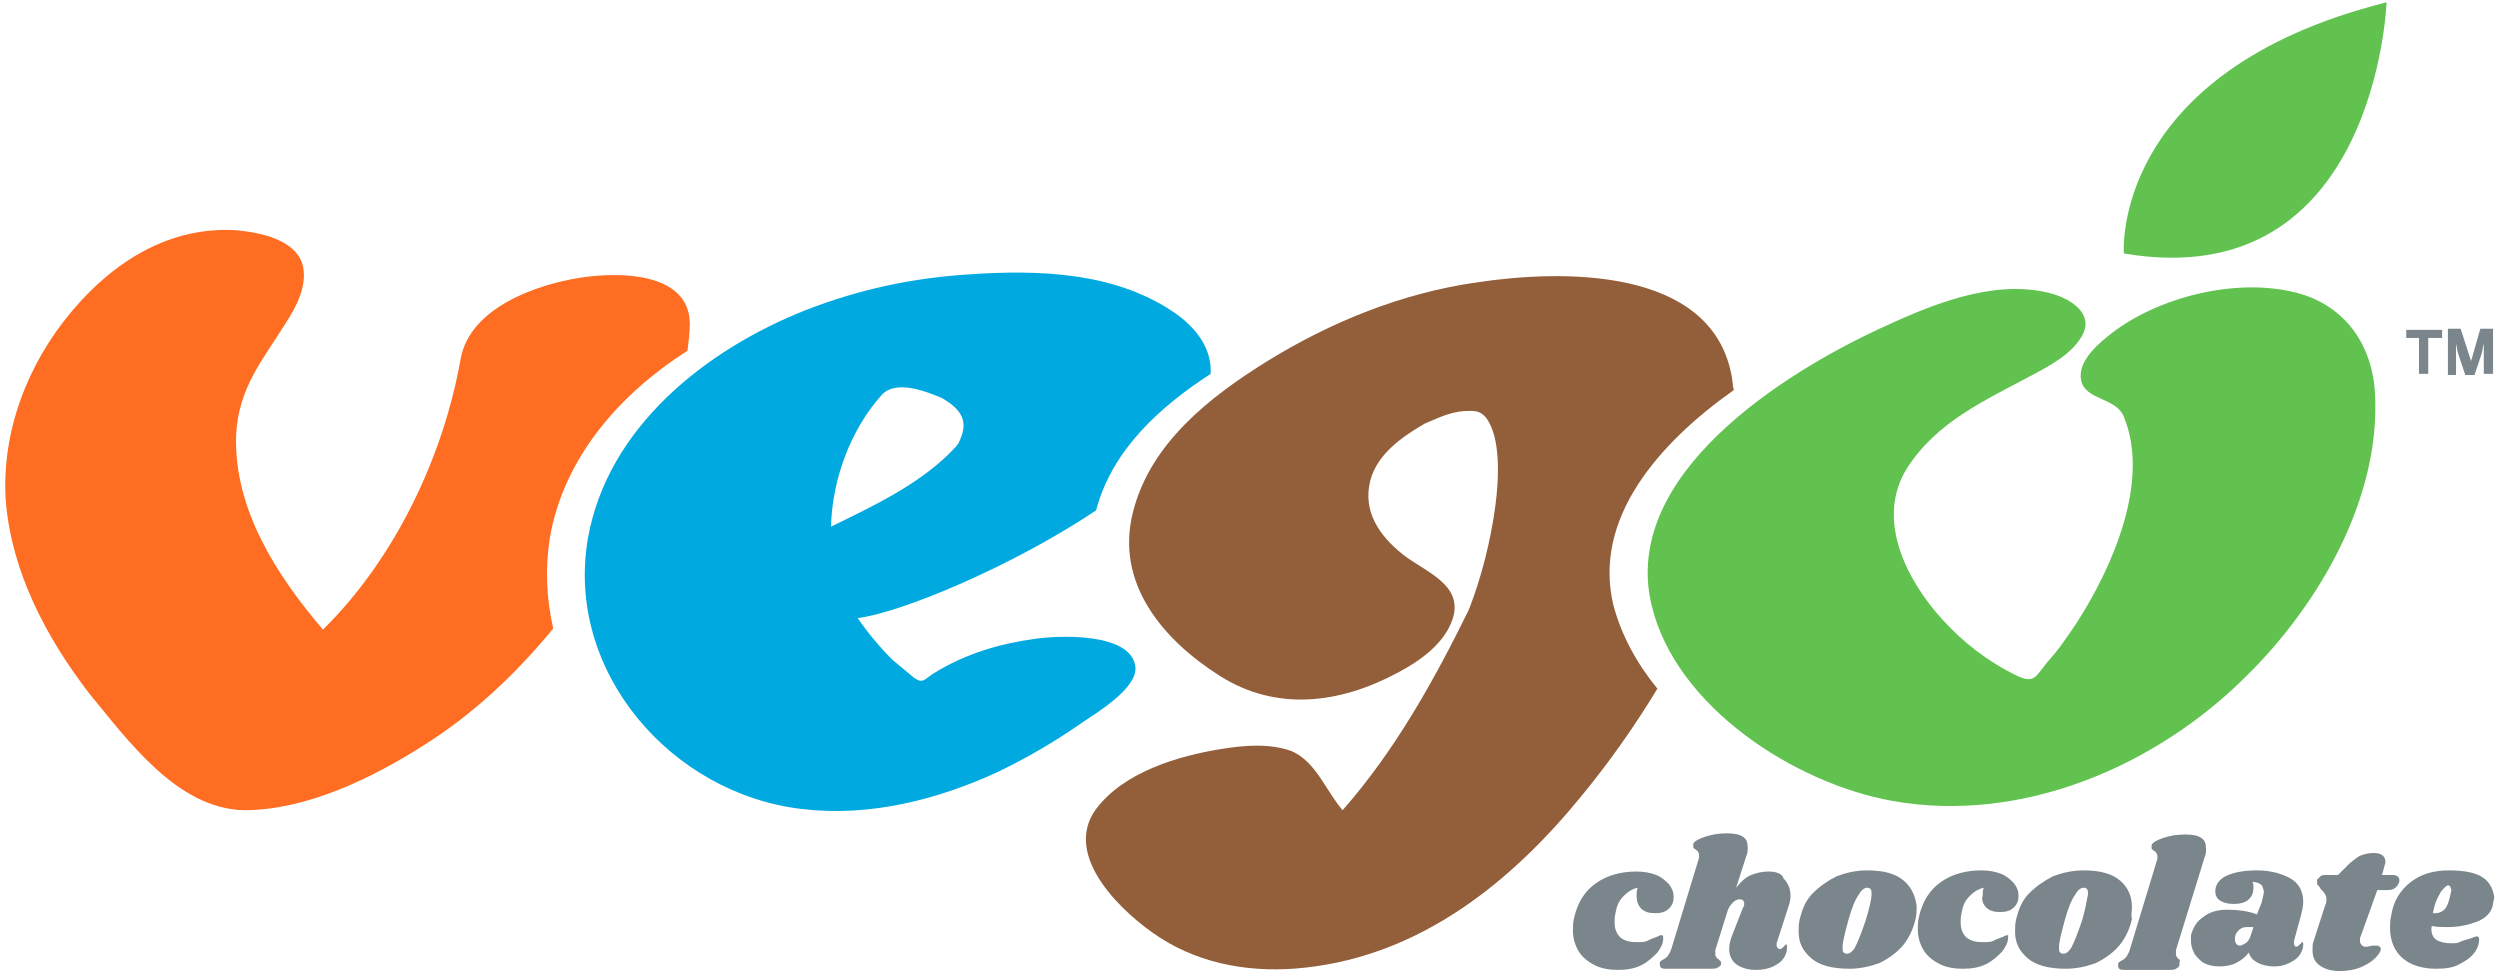
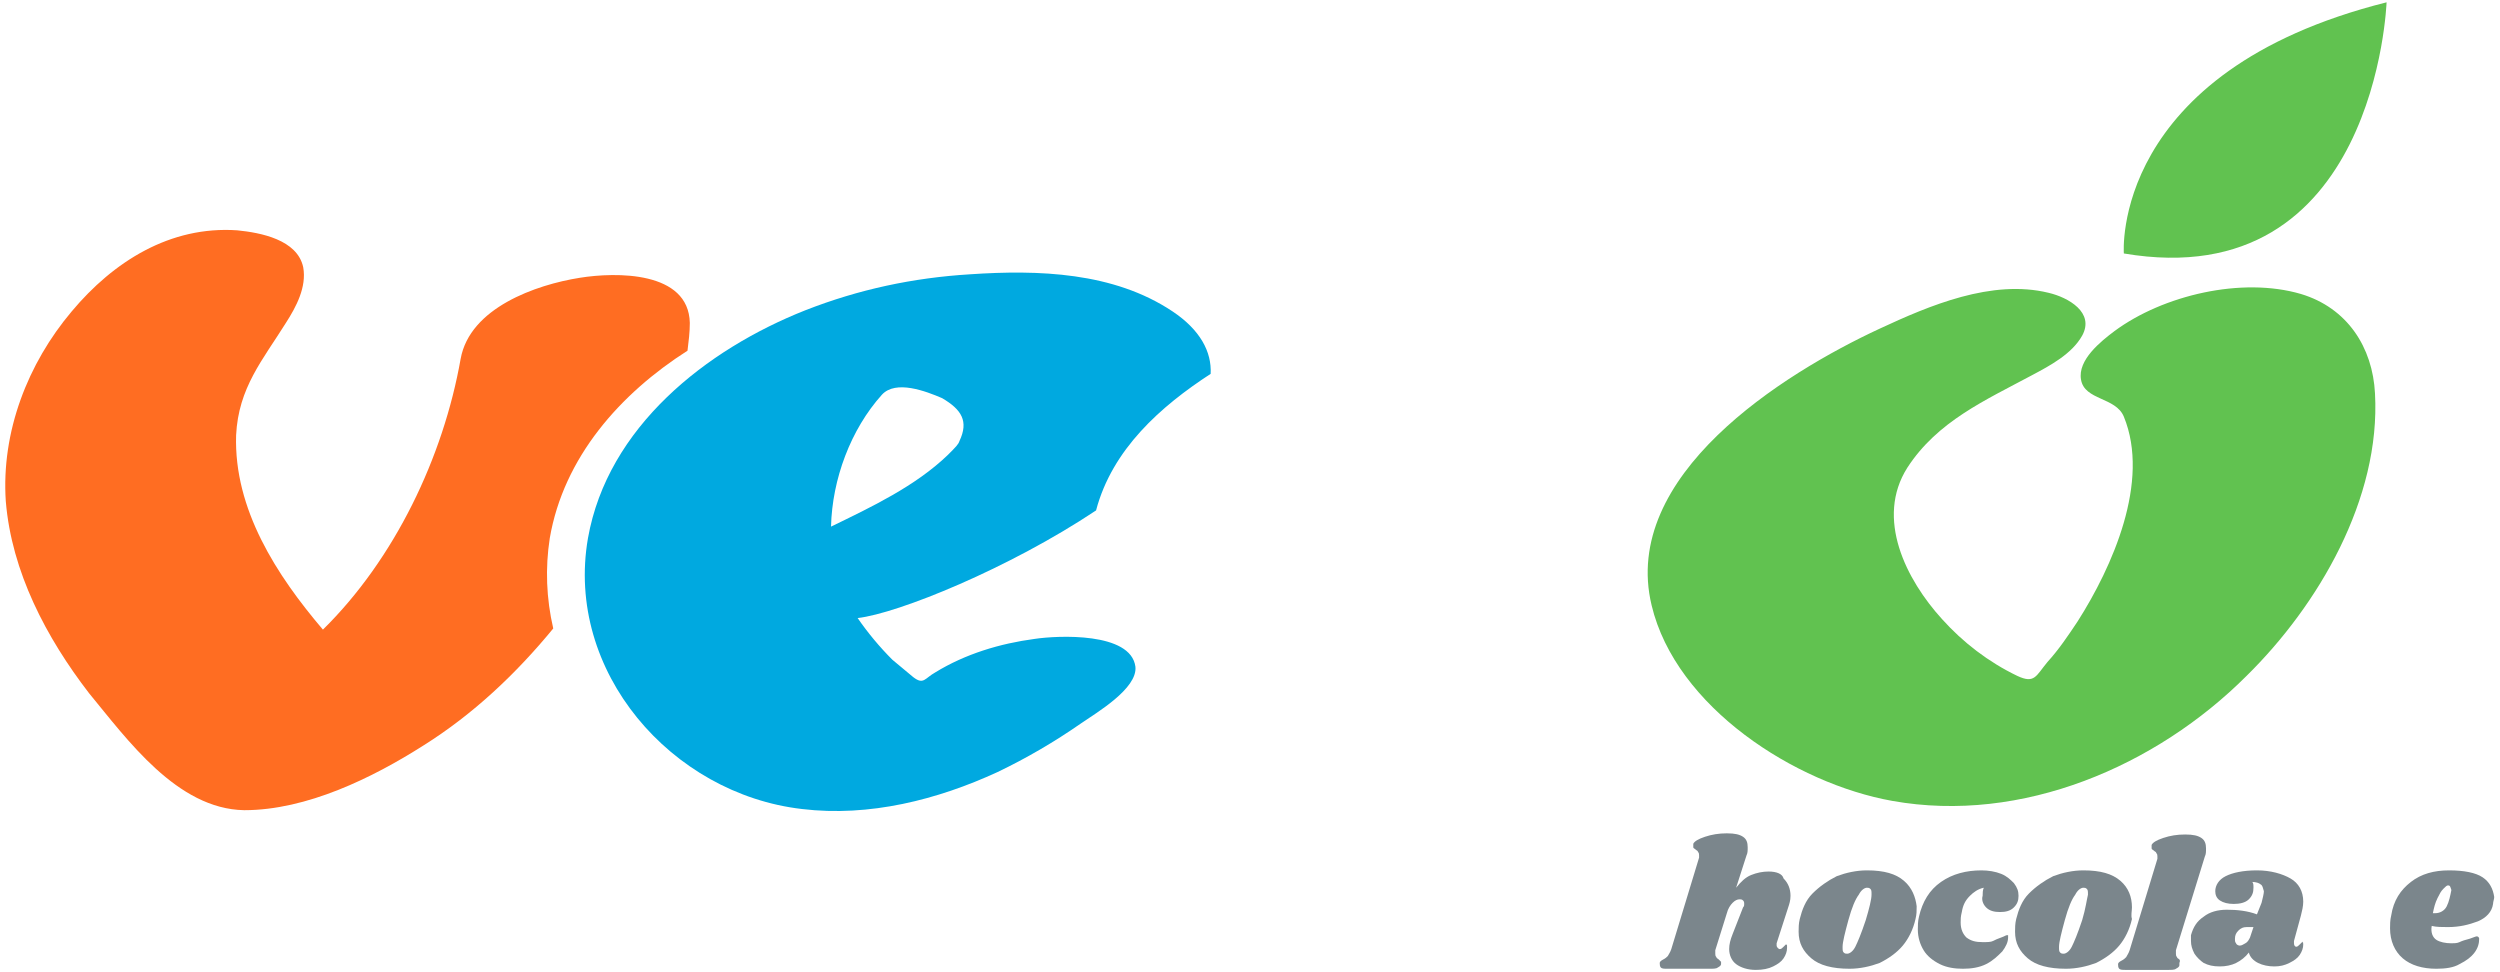
<svg xmlns="http://www.w3.org/2000/svg" version="1.1" id="Ebene_2" x="0px" y="0px" viewBox="0 0 216 84" style="enable-background:new 0 0 216 84;" xml:space="preserve">
  <style type="text/css">
	.st0{fill:#FF6D22;}
	.st1{fill:#00A9E0;}
	.st2{fill:#935E3A;}
	.st3{fill:#61C250;}
	.st4{fill:#7B868C;}
</style>
  <path class="st0" d="M47.5,46.5c1.2-7,6.1-12.5,11.9-16.2c0.1-0.8,0.2-1.6,0.2-2.4c-0.1-4.5-6.4-4.4-9.5-3.9  c-3.8,0.6-9.5,2.6-10.3,7c-1.5,8.5-5.7,17.3-11.9,23.4c-4-4.7-7.7-10.4-7.5-16.8c0.2-4.1,2.3-6.5,4.3-9.7c0.9-1.4,1.8-3.1,1.5-4.8  c-0.5-2.4-3.7-3-5.7-3.2c-5.8-0.4-10.7,2.7-14.3,7c-3.8,4.5-6.1,10.4-5.7,16.4c0.5,6.1,3.5,11.8,7.2,16.6C11,63.9,15.3,69.9,21.1,70  c5.4,0,11.1-2.8,15.5-5.6c4.3-2.7,8-6.2,11.2-10.1C47.2,51.7,47.1,49.1,47.5,46.5z" />
  <path class="st1" d="M104.6,32.3c0.1-1.9-0.9-3.8-3.3-5.4c-5.1-3.4-11.6-3.6-17.5-3.2c-4.9,0.3-9.6,1.3-14.2,3.1  C61,30.2,52.5,36.9,50.8,46.5C48.8,58,58,68.6,69.3,69.9c5.8,0.7,11.7-0.8,16.9-3.2c2.5-1.2,4.9-2.6,7.2-4.2c1.3-0.9,4.9-3,4.7-4.9  c-0.4-3-6.7-2.7-8.7-2.4c-3,0.4-6,1.3-8.6,2.9c-0.9,0.5-1,1.1-1.9,0.4c-0.6-0.5-1.2-1-1.8-1.5c-1.1-1.1-2.1-2.3-3-3.6  c3.5-0.4,13.1-4.3,20.6-9.3C96.1,38.8,100.3,35.1,104.6,32.3z M82.9,38.1c-0.1,0.3-0.3,0.5-1,1.2c-2.8,2.7-6.6,4.5-10.1,6.2  c0.1-4.1,1.7-8.4,4.4-11.4c1.2-1.3,3.8-0.3,5.2,0.3C83.1,35.4,83.7,36.4,82.9,38.1z" />
-   <path class="st2" d="M139.4,52.3c-1.8-7.5,3.9-14,10.4-18.6c-0.1-0.4-0.1-0.8-0.2-1.3c-1.8-9.4-14.8-9.1-22-8  c-6.4,0.9-12.6,3.4-18.1,6.8c-5,3.1-10.1,7.1-11.6,13c-1.6,6.2,2.6,11.1,7.5,14.2c4.9,3.1,10.4,2.4,15.4-0.3c1.9-1,4-2.5,4.7-4.6  c1-3-2.4-4.1-4.3-5.6c-2-1.6-3.5-3.7-2.8-6.4c0.6-2.3,2.8-3.8,4.7-4.9c1.6-0.7,2.5-1.1,3.9-1.1c0.6,0,1,0.1,1.4,0.6  c1.3,1.7,1.1,5.4,0.8,7.6c-0.4,3-1.2,6.2-2.3,9c-3,6.1-6.4,12.2-10.9,17.3c-1.4-1.6-2.3-4.2-4.4-5.1c-1.9-0.7-4.1-0.5-6-0.2  c-3.8,0.6-8.5,2-10.9,5.2C91.7,74,97.1,79,100.2,81c3.7,2.4,8.2,3.1,12.6,2.6c10-1.1,17.8-7.4,23.9-14.9c2.3-2.8,4.5-5.9,6.5-9.2  C141.4,57.3,140.1,54.9,139.4,52.3z" />
  <path class="st3" d="M198.8,25.4c-5.1-1.5-11.9,0.1-16.1,3.2c-1.2,0.9-3.2,2.5-2.9,4.2c0.3,1.8,3,1.5,3.7,3.2c2.3,5.6-1,13-4,17.7  c-0.8,1.2-1.6,2.4-2.6,3.5c-1,1.2-1.1,1.9-2.6,1.2c-2.5-1.2-4.7-2.9-6.5-4.9c-3.1-3.4-5.8-8.7-3-13.1c2.6-4,6.7-5.8,10.8-8  c1.5-0.8,3.4-1.8,4.3-3.4c1.1-2-1.2-3.3-2.9-3.7c-4.9-1.2-10.3,1.1-14.6,3.1c-8.4,3.9-22.4,12.7-19.7,23.9  c2.1,8.8,12.4,15.4,20.8,16.9c11.2,2,22.8-3,30.6-10.8c6.2-6.1,11.6-15.3,11.1-24.4C205,30,202.8,26.6,198.8,25.4z" />
  <path class="st3" d="M183.5,21.9c21.8,3.7,22.7-21.7,22.7-21.7C182.3,6.2,183.5,21.9,183.5,21.9z" />
  <g>
-     <path class="st4" d="M209,32.3v-3.1h-1.1v-0.7h3.1v0.7h-1.2v3.1H209z" />
-     <path class="st4" d="M211.5,32.3v-3.9h1.1l0.9,2.8h0l0.8-2.8h1.1v3.9h-0.8v-2.6h0c-0.1,0.3-0.1,0.6-0.2,0.9l-0.6,1.8H213l-0.6-1.8   c-0.1-0.3-0.1-0.5-0.2-0.9h0v2.7H211.5z" />
-   </g>
-   <path class="st4" d="M143.6,80.8c0,0-0.1,0-0.1,0c-0.1,0-0.2,0.1-0.5,0.2c-0.3,0.1-0.5,0.2-0.7,0.3c-0.2,0.1-0.5,0.1-0.9,0.1  c-0.6,0-1-0.1-1.4-0.4c-0.3-0.3-0.5-0.7-0.5-1.3c0-0.3,0-0.5,0.1-0.9c0.1-0.6,0.3-1,0.7-1.4c0.3-0.3,0.7-0.6,1.2-0.7  c-0.1,0.2-0.1,0.5-0.1,0.7c0,0.4,0.1,0.8,0.4,1.1c0.3,0.3,0.7,0.4,1.2,0.4c0.5,0,0.9-0.1,1.2-0.4c0.3-0.3,0.4-0.6,0.4-1  c0-0.4-0.1-0.7-0.4-1.1c-0.3-0.3-0.6-0.6-1.1-0.8c-0.5-0.2-1.1-0.3-1.7-0.3c-1.3,0-2.5,0.3-3.5,1c-1,0.7-1.6,1.7-1.9,3  c-0.1,0.4-0.1,0.8-0.1,1.1c0,0.7,0.2,1.3,0.5,1.8c0.3,0.5,0.8,0.9,1.4,1.2c0.6,0.3,1.3,0.4,2,0.4c0.7,0,1.4-0.1,2-0.4  c0.6-0.3,1-0.7,1.4-1.1c0.3-0.4,0.5-0.8,0.5-1.2C143.7,80.9,143.7,80.8,143.6,80.8z" />
+     </g>
  <path class="st4" d="M164.5,76.1c-0.7-0.6-1.7-0.9-3.2-0.9c-0.9,0-1.8,0.2-2.6,0.5c-0.8,0.4-1.5,0.9-2.1,1.5  c-0.6,0.6-0.9,1.4-1.1,2.2c-0.1,0.4-0.1,0.8-0.1,1.1c0,1,0.4,1.7,1.1,2.3c0.7,0.6,1.8,0.9,3.3,0.9c0.9,0,1.8-0.2,2.6-0.5  c0.8-0.4,1.5-0.9,2-1.5c0.5-0.6,0.9-1.4,1.1-2.3c0.1-0.4,0.1-0.7,0.1-1.1C165.5,77.5,165.2,76.7,164.5,76.1z M161.2,79.5  c-0.4,1.2-0.7,1.9-0.9,2.3c-0.2,0.4-0.5,0.6-0.7,0.6c-0.1,0-0.2,0-0.3-0.1c-0.1-0.1-0.1-0.2-0.1-0.5c0-0.4,0.2-1.2,0.5-2.3  c0.3-1.1,0.6-1.8,0.9-2.2c0.2-0.4,0.5-0.6,0.7-0.6c0.1,0,0.2,0,0.3,0.1c0.1,0.1,0.1,0.2,0.1,0.5C161.7,77.7,161.5,78.5,161.2,79.5z" />
  <path class="st4" d="M152.8,75.3c-0.5,0-1,0.1-1.5,0.3c-0.5,0.2-0.9,0.6-1.3,1.1l0.9-2.8c0.1-0.2,0.1-0.4,0.1-0.7  c0-0.4-0.1-0.7-0.4-0.9c-0.3-0.2-0.7-0.3-1.4-0.3c-0.7,0-1.3,0.1-1.9,0.3c-0.6,0.2-0.9,0.4-1,0.6c0,0.1,0,0.2,0,0.3  c0,0.1,0.1,0.1,0.2,0.2c0.1,0.1,0.2,0.1,0.2,0.2c0.1,0.1,0.1,0.2,0.1,0.3c0,0.1,0,0.1,0,0.2l-2.4,7.9c-0.1,0.3-0.2,0.4-0.3,0.6  c-0.1,0.1-0.2,0.2-0.4,0.3c-0.2,0.1-0.3,0.2-0.3,0.3c0,0.1,0,0.3,0.1,0.4c0.1,0.1,0.3,0.1,0.6,0.1h3.6c0.3,0,0.6,0,0.7-0.1  c0.2-0.1,0.3-0.2,0.3-0.3c0-0.1,0-0.1,0-0.2c0,0-0.1-0.1-0.2-0.2c-0.1-0.1-0.2-0.1-0.2-0.2c-0.1-0.1-0.1-0.2-0.1-0.3  c0-0.1,0-0.2,0-0.3l1-3.2v0c0.1-0.4,0.3-0.7,0.5-0.9c0.2-0.2,0.4-0.3,0.6-0.3c0.1,0,0.2,0,0.3,0.1c0.1,0.1,0.1,0.2,0.1,0.3  c0,0.1,0,0.2-0.1,0.3l-0.9,2.3c-0.2,0.5-0.3,0.9-0.3,1.3c0,0.5,0.2,1,0.6,1.3c0.4,0.3,1,0.5,1.7,0.5c0.6,0,1.1-0.1,1.5-0.3  c0.4-0.2,0.7-0.4,0.9-0.7c0.2-0.3,0.3-0.6,0.3-0.9c0-0.1,0-0.2,0-0.2c0-0.1-0.1-0.1-0.1-0.1c0,0-0.1,0.1-0.2,0.2  c-0.1,0.1-0.2,0.2-0.3,0.2c-0.1,0-0.1,0-0.2-0.1c0,0-0.1-0.1-0.1-0.2c0-0.1,0-0.1,0-0.2l1-3.1c0.1-0.3,0.2-0.6,0.2-1  c0-0.6-0.2-1.1-0.6-1.5C154,75.5,153.5,75.3,152.8,75.3z" />
  <path class="st4" d="M171.6,78.4c0.3,0.3,0.7,0.4,1.2,0.4c0.5,0,0.9-0.1,1.2-0.4c0.3-0.3,0.4-0.6,0.4-1c0-0.4-0.1-0.7-0.4-1.1  c-0.3-0.3-0.6-0.6-1.1-0.8c-0.5-0.2-1.1-0.3-1.7-0.3c-1.3,0-2.5,0.3-3.5,1c-1,0.7-1.6,1.7-1.9,3c-0.1,0.4-0.1,0.8-0.1,1.1  c0,0.7,0.2,1.3,0.5,1.8c0.3,0.5,0.8,0.9,1.4,1.2c0.6,0.3,1.3,0.4,2,0.4c0.7,0,1.4-0.1,2-0.4c0.6-0.3,1-0.7,1.4-1.1  c0.3-0.4,0.5-0.8,0.5-1.2c0-0.1,0-0.1,0-0.2c0,0-0.1,0-0.1,0c-0.1,0-0.2,0.1-0.5,0.2c-0.3,0.1-0.5,0.2-0.7,0.3  c-0.2,0.1-0.5,0.1-0.9,0.1c-0.6,0-1-0.1-1.4-0.4c-0.3-0.3-0.5-0.7-0.5-1.3c0-0.3,0-0.5,0.1-0.9c0.1-0.6,0.3-1,0.7-1.4  c0.3-0.3,0.7-0.6,1.2-0.7c-0.1,0.2-0.1,0.5-0.1,0.7C171.2,77.7,171.3,78.1,171.6,78.4z" />
  <path class="st4" d="M198.9,81.4c0,0-0.1,0.1-0.2,0.2c-0.1,0.1-0.2,0.2-0.3,0.2c-0.1,0-0.2-0.1-0.2-0.3c0-0.1,0-0.1,0-0.2l0.6-2.2  c0.1-0.4,0.2-0.8,0.2-1.2c0-0.9-0.4-1.6-1.1-2c-0.7-0.4-1.7-0.7-2.9-0.7c-1.2,0-2.1,0.2-2.7,0.5c-0.6,0.3-0.9,0.8-0.9,1.3  c0,0.3,0.1,0.6,0.4,0.8c0.3,0.2,0.7,0.3,1.2,0.3c0.5,0,1-0.1,1.3-0.4c0.3-0.3,0.4-0.6,0.4-1c0-0.2,0-0.4-0.1-0.5  c0.3,0,0.6,0.1,0.7,0.2c0.2,0.1,0.2,0.3,0.3,0.6c0,0.2-0.1,0.6-0.2,1l-0.4,1c-0.8-0.3-1.7-0.4-2.6-0.4c-0.8,0-1.5,0.2-2,0.6  c-0.6,0.4-0.9,0.9-1.1,1.6c0,0.2,0,0.3,0,0.5c0,0.4,0.1,0.7,0.3,1.1c0.2,0.3,0.5,0.6,0.8,0.8c0.4,0.2,0.8,0.3,1.4,0.3  c0.5,0,1-0.1,1.4-0.3c0.4-0.2,0.8-0.5,1.1-0.9c0.1,0.4,0.4,0.7,0.8,0.9c0.4,0.2,0.9,0.3,1.4,0.3c0.5,0,0.9-0.1,1.3-0.3  c0.4-0.2,0.7-0.4,0.9-0.7c0.2-0.3,0.3-0.6,0.3-0.9c0-0.1,0-0.2-0.1-0.3C199,81.5,199,81.4,198.9,81.4z M194.4,81  c-0.1,0.2-0.2,0.4-0.4,0.5c-0.2,0.1-0.3,0.2-0.5,0.2c-0.1,0-0.3-0.1-0.3-0.2c-0.1-0.1-0.1-0.2-0.1-0.4c0-0.3,0.1-0.5,0.3-0.7  c0.2-0.2,0.4-0.3,0.7-0.3c0.2,0,0.4,0,0.6,0L194.4,81z" />
  <path class="st4" d="M214.5,75.8c-0.6-0.4-1.6-0.6-2.9-0.6c-1.3,0-2.4,0.3-3.3,1c-0.9,0.7-1.5,1.6-1.7,2.9c-0.1,0.4-0.1,0.8-0.1,1.1  c0,1.1,0.4,2,1.1,2.6c0.7,0.6,1.7,0.9,2.9,0.9c0.8,0,1.5-0.1,2-0.4c0.6-0.3,1-0.6,1.3-1c0.3-0.4,0.4-0.8,0.4-1.2  c0-0.1-0.1-0.2-0.2-0.2c-0.1,0-0.3,0.1-0.6,0.2c-0.4,0.1-0.7,0.2-0.9,0.3c-0.2,0.1-0.5,0.1-0.7,0.1c-0.5,0-1-0.1-1.3-0.3  c-0.3-0.2-0.5-0.6-0.4-1.2c0.4,0.1,0.9,0.1,1.4,0.1c1,0,1.8-0.2,2.6-0.5c0.7-0.3,1.2-0.8,1.3-1.5c0-0.2,0.1-0.4,0.1-0.6  C215.4,76.8,215.1,76.2,214.5,75.8z M211.4,78.3c-0.2,0.4-0.6,0.6-1,0.6c-0.1,0-0.1,0-0.2,0c0.1-0.5,0.2-0.9,0.4-1.3  c0.2-0.4,0.3-0.6,0.5-0.8c0.2-0.2,0.3-0.3,0.4-0.3c0.2,0,0.2,0.1,0.3,0.4C211.7,77.4,211.6,77.9,211.4,78.3z" />
  <path class="st4" d="M184.2,78.4c0-0.9-0.3-1.7-1-2.3c-0.7-0.6-1.7-0.9-3.2-0.9c-0.9,0-1.8,0.2-2.6,0.5c-0.8,0.4-1.5,0.9-2.1,1.5  c-0.6,0.6-0.9,1.4-1.1,2.2c-0.1,0.4-0.1,0.8-0.1,1.1c0,1,0.4,1.7,1.1,2.3c0.7,0.6,1.8,0.9,3.3,0.9c0.9,0,1.8-0.2,2.6-0.5  c0.8-0.4,1.5-0.9,2-1.5c0.5-0.6,0.9-1.4,1.1-2.3C184.1,79.1,184.2,78.7,184.2,78.4z M179.9,79.5c-0.4,1.2-0.7,1.9-0.9,2.3  c-0.2,0.4-0.5,0.6-0.7,0.6c-0.1,0-0.2,0-0.3-0.1c-0.1-0.1-0.1-0.2-0.1-0.5c0-0.4,0.2-1.2,0.5-2.3c0.3-1.1,0.6-1.8,0.9-2.2  c0.2-0.4,0.5-0.6,0.7-0.6c0.1,0,0.2,0,0.3,0.1c0.1,0.1,0.1,0.2,0.1,0.5C180.3,77.7,180.2,78.5,179.9,79.5z" />
-   <path class="st4" d="M205.4,76.9h0.9c0.5,0,0.8-0.2,1-0.7c0-0.1,0-0.2,0-0.2c0-0.1-0.1-0.3-0.2-0.3c-0.1-0.1-0.3-0.1-0.5-0.1h-0.8  l0.2-0.7c0-0.1,0.1-0.3,0.1-0.4c0-0.5-0.3-0.8-1-0.8c-0.5,0-0.8,0.1-1.1,0.2c-0.3,0.1-0.6,0.4-1,0.7l-1,1h-0.9c-0.3,0-0.5,0-0.6,0.1  c-0.1,0.1-0.2,0.2-0.3,0.3c0,0.1,0,0.3,0,0.4c0.1,0.1,0.2,0.2,0.3,0.4c0.2,0.2,0.3,0.3,0.4,0.5c0.1,0.1,0.1,0.3,0.1,0.5  c0,0.1,0,0.2-0.1,0.4l-1,3.1c-0.1,0.2-0.1,0.5-0.1,0.8c0,0.6,0.2,1,0.6,1.3c0.4,0.3,1,0.5,1.7,0.5c0.7,0,1.3-0.1,1.8-0.3  c0.5-0.2,1-0.5,1.3-0.8c0.3-0.3,0.5-0.6,0.5-0.8c0-0.1,0-0.1-0.1-0.2c0,0-0.1-0.1-0.2-0.1c-0.1,0-0.2,0-0.3,0  c-0.3,0-0.5,0.1-0.6,0.1c-0.2,0-0.3,0-0.4-0.1c-0.1-0.1-0.2-0.2-0.2-0.4c0-0.2,0-0.3,0.1-0.5L205.4,76.9z" />
  <path class="st4" d="M188.3,82.9c-0.1-0.1-0.2-0.1-0.2-0.2c-0.1-0.1-0.1-0.2-0.1-0.3c0-0.1,0-0.2,0-0.3l2.5-8.1  c0.1-0.2,0.1-0.4,0.1-0.7c0-0.4-0.1-0.7-0.4-0.9c-0.3-0.2-0.7-0.3-1.4-0.3c-0.7,0-1.3,0.1-1.9,0.3c-0.6,0.2-0.9,0.4-1,0.6  c0,0.1,0,0.2,0,0.3c0,0.1,0.1,0.1,0.2,0.2c0.1,0.1,0.2,0.1,0.2,0.2c0.1,0.1,0.1,0.2,0.1,0.3c0,0.1,0,0.1,0,0.2l-2.4,7.9  c-0.1,0.3-0.2,0.4-0.3,0.6c-0.1,0.1-0.2,0.2-0.4,0.3c-0.2,0.1-0.3,0.2-0.3,0.3c0,0.1,0,0.3,0.1,0.4c0.1,0.1,0.3,0.1,0.6,0.1h3.6  c0.3,0,0.6,0,0.7-0.1c0.2-0.1,0.3-0.2,0.3-0.3c0-0.1,0-0.1,0-0.2C188.4,83,188.3,82.9,188.3,82.9z" />
</svg>